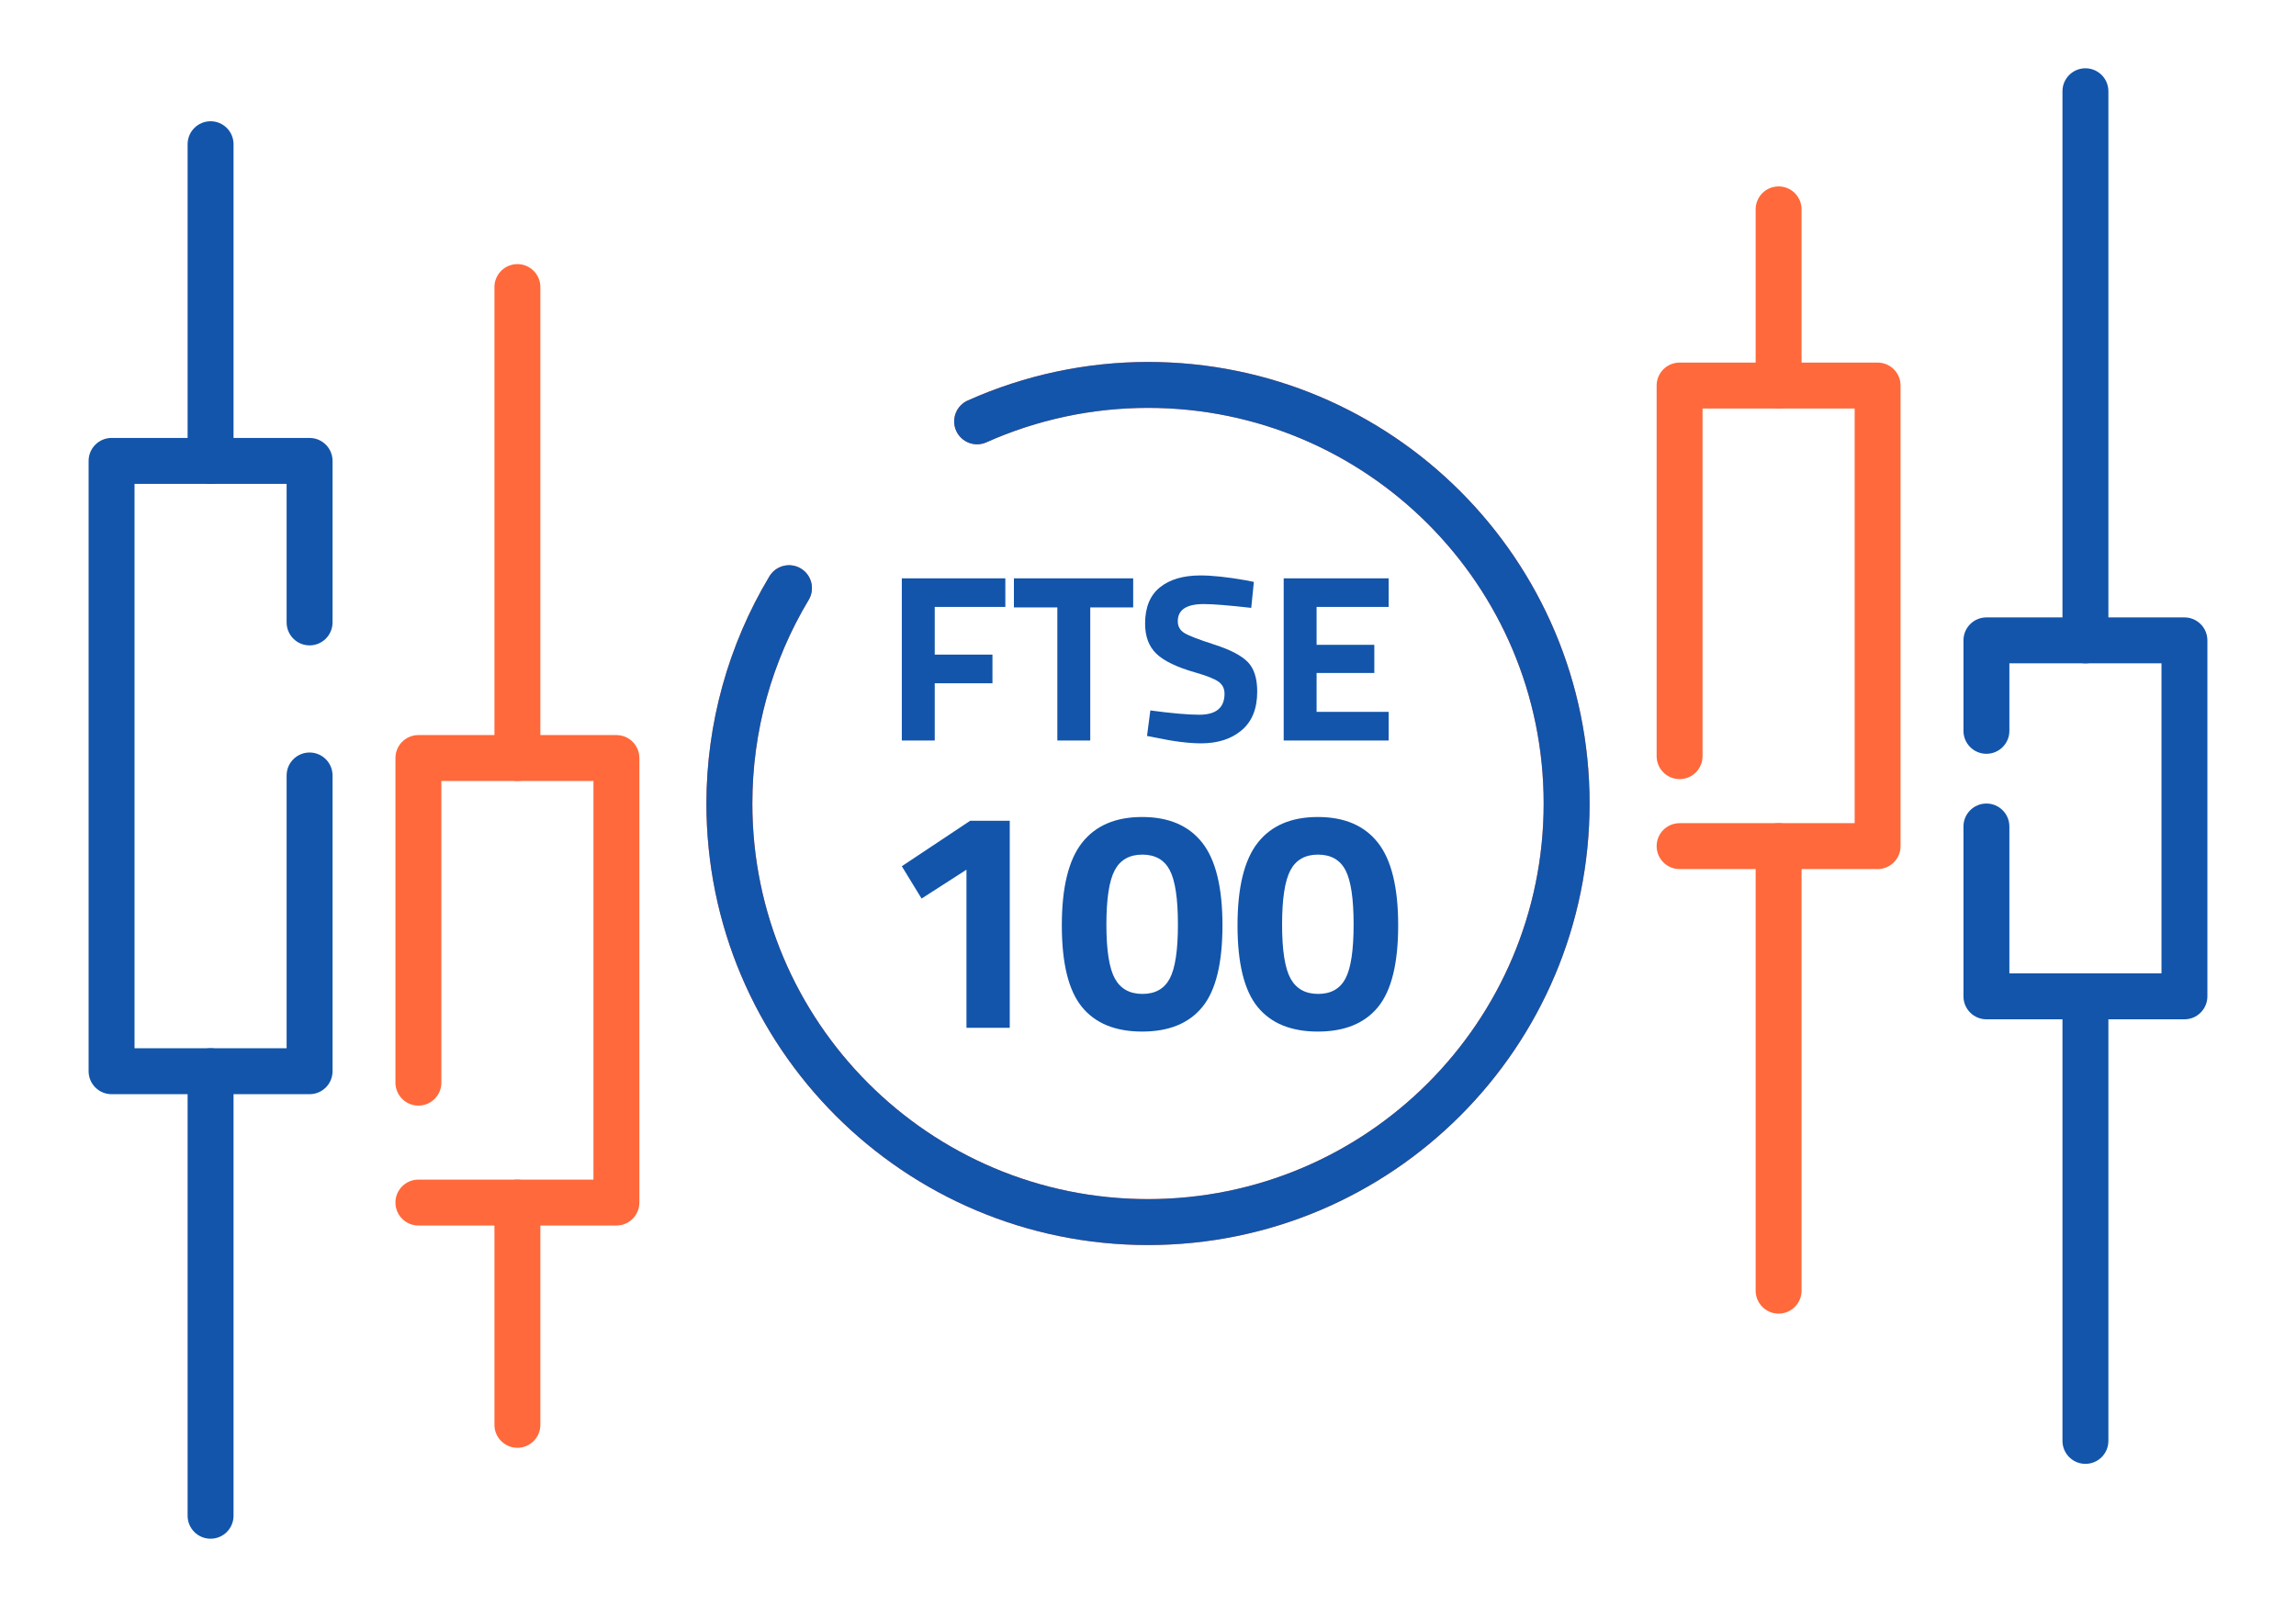
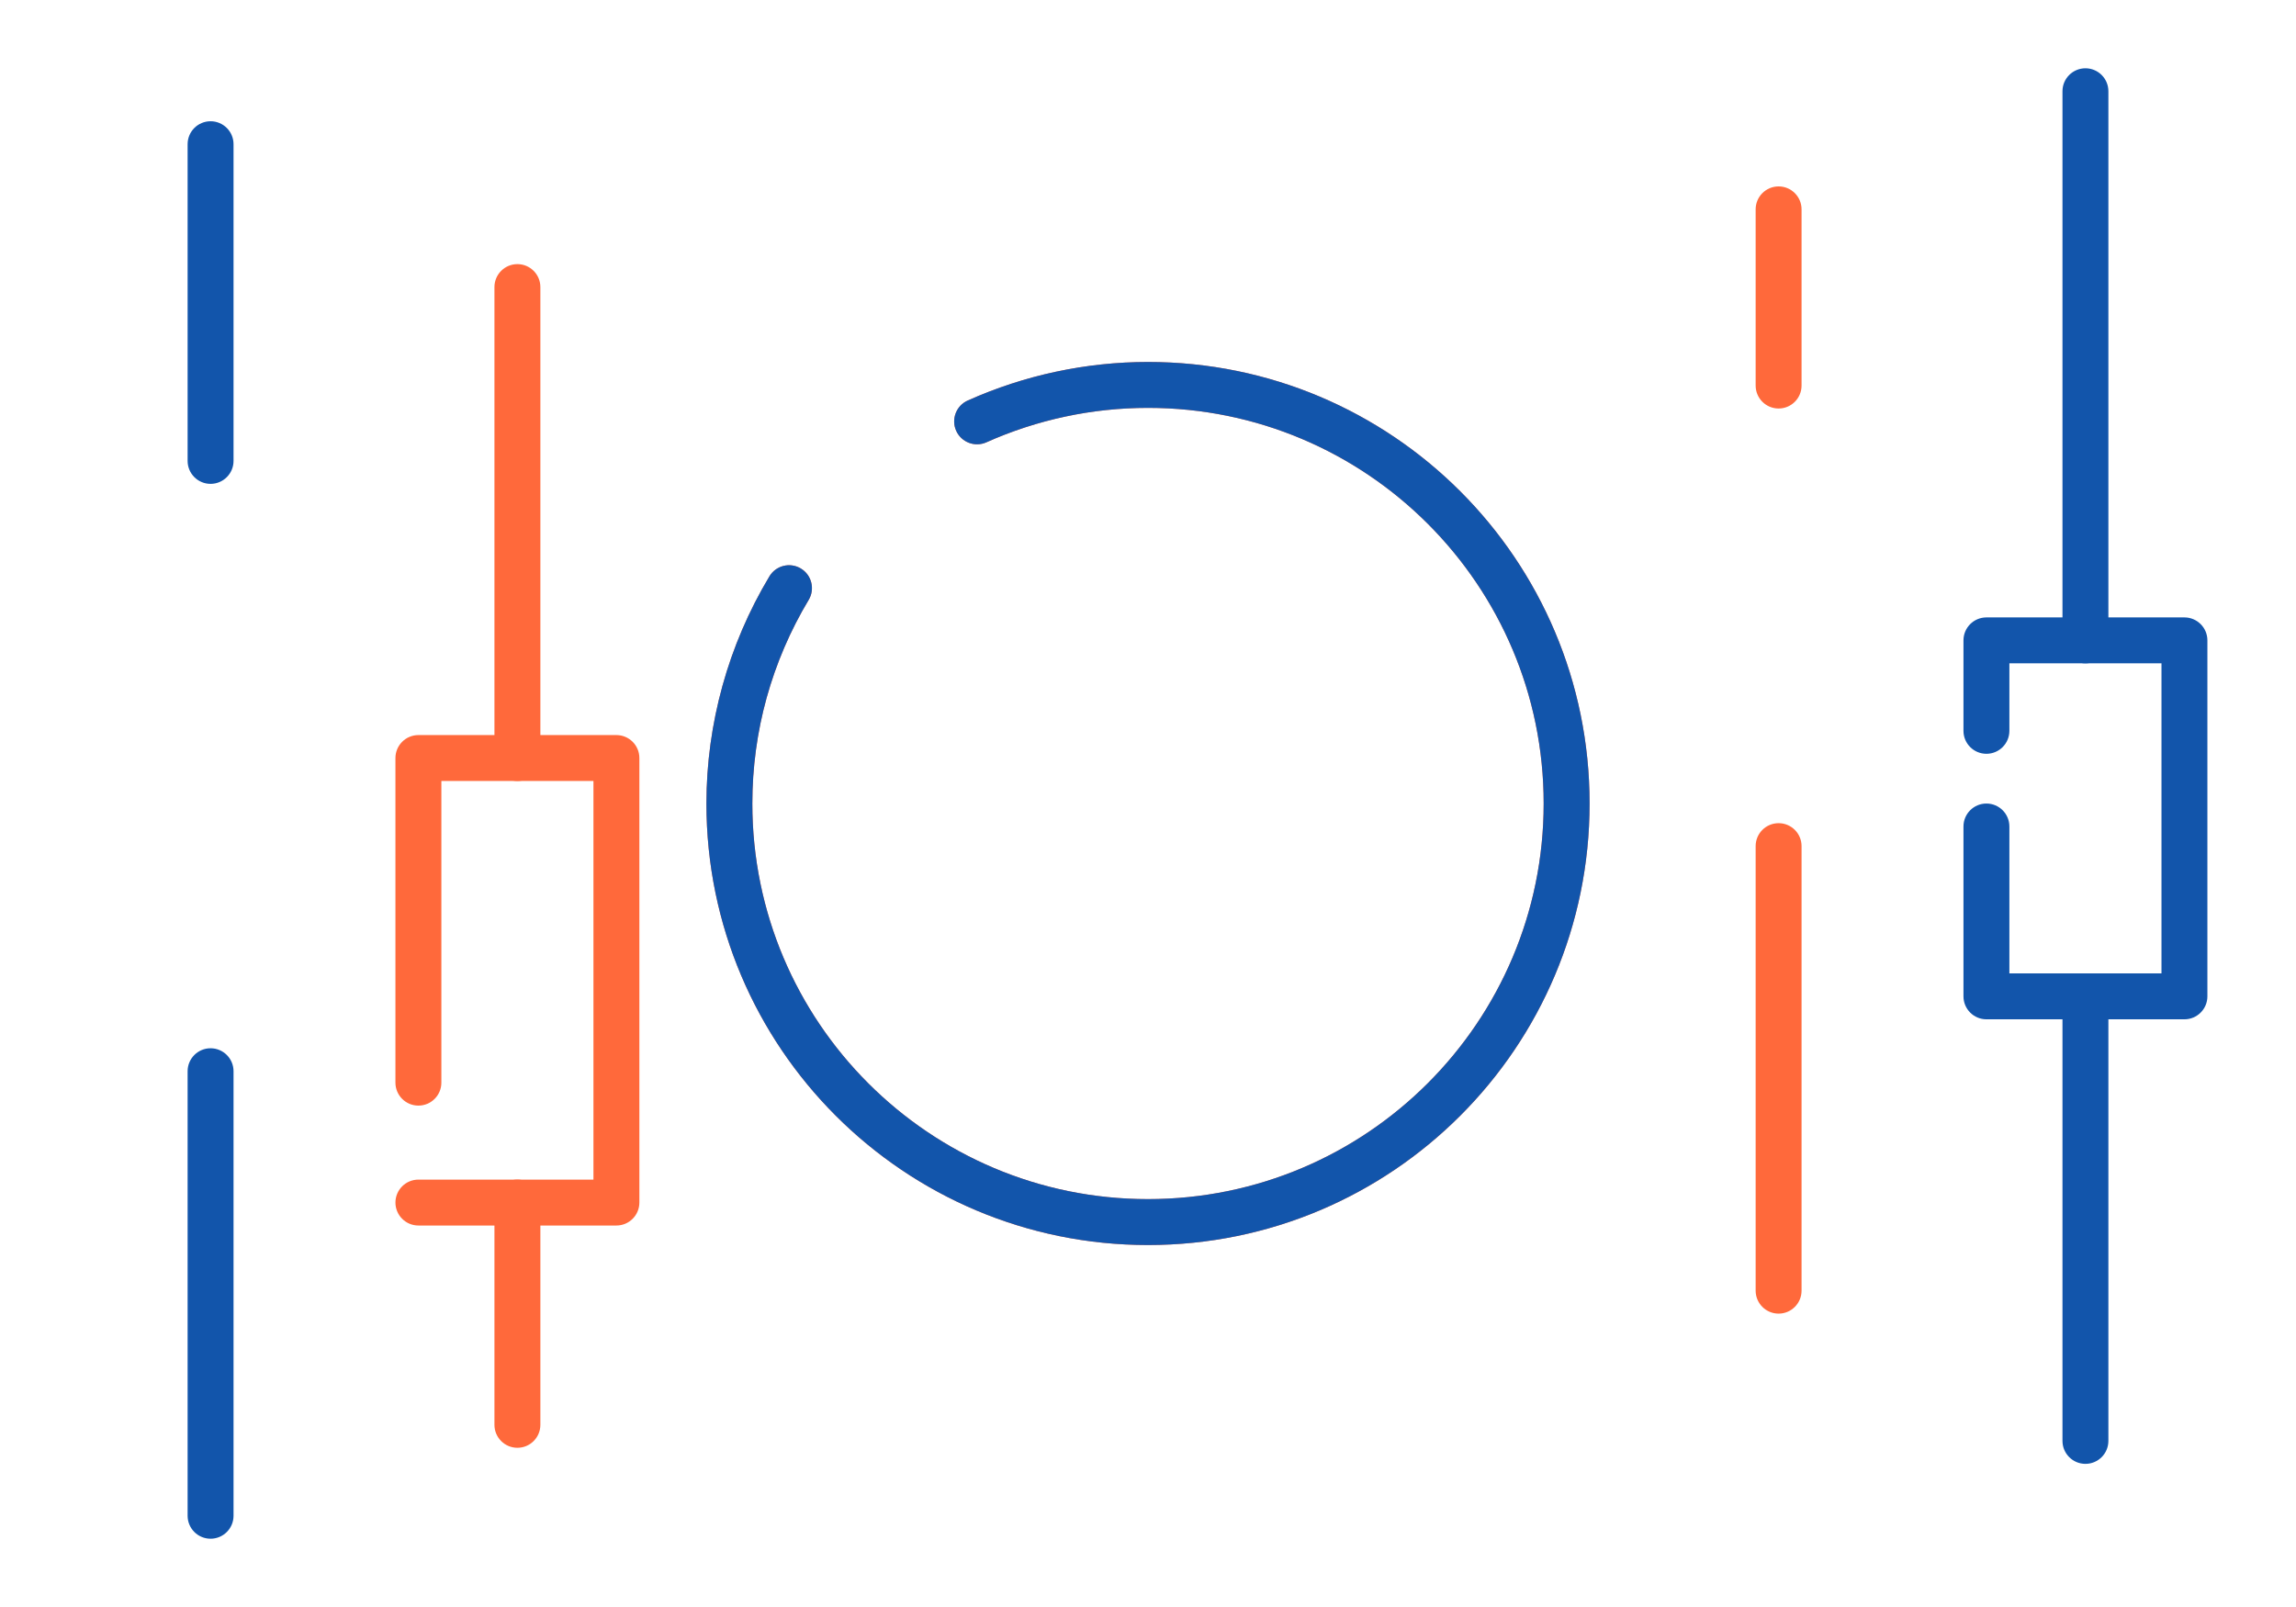
<svg xmlns="http://www.w3.org/2000/svg" xml:space="preserve" width="300px" height="210px" version="1.1" style="shape-rendering:geometricPrecision; text-rendering:geometricPrecision; image-rendering:optimizeQuality; fill-rule:evenodd; clip-rule:evenodd" viewBox="0 0 14257.4 9980.2">
  <defs>
    <style type="text/css">
   
    .fil0 {fill:none}
    .fil2 {fill:#1255ab;fill-rule:nonzero}
    .fil1 {fill:#ff693b;fill-rule:nonzero}
   
  </style>
  </defs>
  <g id="Layer_x0020_1">
    <g id="_2075248029584">
-       <rect class="fil0" width="14257.4" height="9980.2" />
      <path class="fil1" d="M2740.7 6723.8c0,78.7 -63.9,142.5 -142.6,142.5 -78.7,0 -142.6,-63.8 -142.6,-142.5l0 -2016.1c0,-78.7 63.9,-142.6 142.6,-142.6l1229.6 0c78.7,0 142.6,63.9 142.6,142.6l0 2760.7c0,78.8 -63.9,142.6 -142.6,142.6l-1229.6 0c-78.7,0 -142.6,-63.8 -142.6,-142.6 0,-78.7 63.9,-142.5 142.6,-142.5l1087 0 0 -2475.6 -944.4 0 0 1873.5z" />
      <path class="fil1" d="M3355.5 8848.9c0,78.7 -63.8,142.5 -142.6,142.5 -78.7,0 -142.6,-63.8 -142.6,-142.5l0 -1380.5c0,-78.7 63.9,-142.5 142.6,-142.5 78.8,0 142.6,63.8 142.6,142.5l0 1380.5z" />
      <path class="fil1" d="M3355.5 4707.7c0,78.7 -63.8,142.6 -142.6,142.6 -78.7,0 -142.6,-63.9 -142.6,-142.6l0 -2924.8c0,-78.7 63.9,-142.6 142.6,-142.6 78.8,0 142.6,63.9 142.6,142.6l0 2924.8z" />
-       <path class="fil1" d="M10429.7 5397.4c-78.7,0 -142.5,-63.8 -142.5,-142.6 0,-78.7 63.8,-142.5 142.5,-142.5l1087.1 0 0 -2575.3 -944.5 0 0 2159.2c0,78.7 -63.8,142.5 -142.6,142.5 -78.7,0 -142.5,-63.8 -142.5,-142.5l0 -2301.7c0,-78.8 63.8,-142.6 142.5,-142.6l1229.6 0c78.8,0 142.6,63.8 142.6,142.6l0 2860.3c0,78.8 -63.8,142.6 -142.6,142.6l-1229.6 0z" />
      <path class="fil1" d="M10902 1300.3c0,-78.8 63.8,-142.6 142.6,-142.6 78.7,0 142.5,63.8 142.5,142.6l0 1094.2c0,78.7 -63.8,142.5 -142.5,142.5 -78.8,0 -142.6,-63.8 -142.6,-142.5l0 -1094.2z" />
      <path class="fil1" d="M10902 5254.8c0,-78.7 63.8,-142.5 142.6,-142.5 78.7,0 142.5,63.8 142.5,142.5l0 2760.8c0,78.7 -63.8,142.6 -142.5,142.6 -78.8,0 -142.6,-63.9 -142.6,-142.6l0 -2760.8z" />
-       <path class="fil2" d="M1779.8 4816c0,-78.7 63.8,-142.6 142.6,-142.6 78.7,0 142.6,63.9 142.6,142.6l0 1836.8c0,78.7 -63.9,142.6 -142.6,142.6l-1229.6 0c-78.7,0 -142.6,-63.9 -142.6,-142.6l0 -3790.4c0,-78.7 63.9,-142.5 142.6,-142.5l1229.6 0c78.7,0 142.6,63.8 142.6,142.5l0 1003.1c0,78.7 -63.9,142.6 -142.6,142.6 -78.8,0 -142.6,-63.9 -142.6,-142.6l0 -860.5 -944.4 0 0 3505.2 944.4 0 0 -1694.2z" />
      <path class="fil2" d="M1450.2 2862.4c0,78.8 -63.9,142.6 -142.6,142.6 -78.7,0 -142.6,-63.8 -142.6,-142.6l0 -1966.8c0,-78.7 63.9,-142.6 142.6,-142.6 78.7,0 142.6,63.9 142.6,142.6l0 1966.8z" />
      <path class="fil2" d="M1450.2 9413.6c0,78.7 -63.9,142.5 -142.6,142.5 -78.7,0 -142.6,-63.8 -142.6,-142.5l0 -2760.8c0,-78.7 63.9,-142.6 142.6,-142.6 78.7,0 142.6,63.9 142.6,142.6l0 2760.8z" />
      <path class="fil2" d="M12477.6 4538.9c0,78.7 -63.8,142.5 -142.5,142.5 -78.8,0 -142.6,-63.8 -142.6,-142.5l0 -561.9c0,-78.7 63.8,-142.6 142.6,-142.6l1229.5 0c78.8,0 142.6,63.9 142.6,142.6l0 2210.8c0,78.7 -63.8,142.6 -142.6,142.6l-1229.5 0c-78.8,0 -142.6,-63.9 -142.6,-142.6l0 -1054.9c0,-78.7 63.8,-142.6 142.6,-142.6 78.7,0 142.5,63.9 142.5,142.6l0 912.3 944.5 0 0 -1925.6 -944.5 0 0 419.3z" />
      <path class="fil2" d="M13092.4 8948.6c0,78.7 -63.8,142.6 -142.5,142.6 -78.8,0 -142.6,-63.9 -142.6,-142.6l0 -2760.8c0,-78.7 63.8,-142.6 142.6,-142.6 78.7,0 142.5,63.9 142.5,142.6l0 2760.8z" />
      <path class="fil2" d="M13092.4 3977c0,78.8 -63.8,142.6 -142.5,142.6 -78.8,0 -142.6,-63.8 -142.6,-142.6l0 -3410.4c0,-78.7 63.8,-142.5 142.6,-142.5 78.7,0 142.5,63.8 142.5,142.5l0 3410.4z" />
      <path class="fil1" d="M6125.1 2747c-71.6,31.9 -155.7,-0.2 -187.7,-71.9 -31.9,-71.6 0.2,-155.7 71.9,-187.7 176.6,-79 360.1,-138.8 547.2,-178.8 188.3,-40.2 380.1,-60.6 572.2,-60.6 757.2,0 1442.8,306.9 1939,803.1 496.2,496.3 803.1,1181.8 803.1,1939 0,757.2 -306.9,1442.8 -803.1,1939 -496.2,496.2 -1181.8,803.1 -1939,803.1 -757.2,0 -1442.8,-306.9 -1939,-803.1 -496.2,-496.2 -803.1,-1181.8 -803.1,-1939 0,-247.4 34,-493.6 99.9,-731.9 65.8,-237.3 163.5,-465.8 291.3,-678.7 40.3,-67.4 127.6,-89.3 194.9,-49 67.4,40.2 89.3,127.5 49.1,194.9 -114.7,191 -202.3,395.9 -261.3,608.5 -58.6,211.7 -88.7,432.4 -88.7,656.2 0,678.5 275,1292.8 719.6,1737.4 444.6,444.6 1058.8,719.6 1737.3,719.6 678.5,0 1292.7,-275 1737.3,-719.6 444.6,-444.6 719.7,-1058.9 719.7,-1737.4 0,-678.5 -275.1,-1292.7 -719.7,-1737.3 -444.6,-444.6 -1058.8,-719.7 -1737.3,-719.7 -173.7,0 -345.7,18.2 -513.2,54 -168.7,36 -333.1,89.5 -490.4,159.9z" />
      <path class="fil2" d="M6125.1 2747c-71.6,31.9 -155.7,-0.2 -187.7,-71.9 -31.9,-71.6 0.2,-155.7 71.9,-187.7 176.6,-79 360.1,-138.8 547.2,-178.8 188.3,-40.2 380.1,-60.6 572.2,-60.6 757.2,0 1442.8,306.9 1939,803.1 496.2,496.3 803.1,1181.8 803.1,1939 0,757.2 -306.9,1442.8 -803.1,1938.9 -496.2,496.2 -1181.8,803.2 -1939,803.2 -757.2,0 -1442.7,-306.9 -1938.9,-803.1 -496.2,-496.2 -803.2,-1181.8 -803.2,-1939 0,-247.4 34,-493.6 99.9,-731.9 65.8,-237.3 163.5,-465.8 291.3,-678.7 40.3,-67.4 127.6,-89.3 194.9,-49 67.4,40.2 89.3,127.5 49.1,194.9 -114.7,191 -202.3,395.9 -261.3,608.5 -58.6,211.7 -88.7,432.4 -88.7,656.2 0,678.5 275,1292.7 719.6,1737.3 444.6,444.6 1058.8,719.6 1737.3,719.6 678.5,0 1292.7,-275 1737.3,-719.6 444.6,-444.6 719.7,-1058.8 719.7,-1737.3 0,-678.5 -275.1,-1292.7 -719.7,-1737.3 -444.6,-444.6 -1058.8,-719.7 -1737.3,-719.7 -173.7,0 -345.7,18.2 -513.2,54 -168.7,36 -333.1,89.5 -490.4,159.9z" />
-       <path class="fil2" d="M5600 4598.7l0 -1007.1 642.8 0 0 177.7 -438.4 0 0 296.2 358.4 0 0 177.8 -358.4 0 0 355.4 -204.4 0zm696.1 -826.4l0 -180.7 740.6 0 0 180.7 -266.6 0 0 826.4 -204.4 0 0 -826.4 -269.6 0zm1179 -20.8c-107.6,0 -161.4,35.6 -161.4,106.7 0,31.6 13.3,55.7 39.9,72.5 26.7,16.8 89.2,41 187.4,72.6 98.2,31.6 167.1,67.4 206.6,107.4 39.5,40 59.3,101.5 59.3,184.4 0,105.6 -32.1,185.6 -96.3,239.9 -64.2,54.3 -148.1,81.5 -251.8,81.5 -77,0 -171.3,-11.9 -282.9,-35.6l-53.3 -10.3 20.7 -158.5c132.3,17.8 233.5,26.7 303.6,26.7 104.7,0 157,-43.5 157,-130.4 0,-31.6 -12.1,-56.3 -36.3,-74 -24.1,-17.8 -72.3,-37.1 -144.4,-57.8 -114.5,-32.6 -195.2,-71.3 -242.1,-116.3 -46.9,-44.9 -70.4,-107.3 -70.4,-187.3 0,-100.7 30.6,-175.8 91.9,-225.2 61.2,-49.3 145.1,-74 251.8,-74 73,0 165.8,9.9 278.4,29.6l53.3 10.4 -16.3 161.4c-139.2,-15.8 -237.4,-23.7 -294.7,-23.7zm496.2 847.2l0 -1007.1 651.6 0 0 177.7 -447.3 0 0 235.5 358.5 0 0 174.8 -358.5 0 0 241.4 447.3 0 0 177.7 -651.6 0z" />
-       <path class="fil2" d="M6270.2 5097.2l0 1285.9 -268.8 0 0 -981.9 -278.7 179.2 -122.7 -200.7 424.7 -282.5 245.5 0zm449.1 136.4c83.8,-106.5 208.1,-159.7 373.1,-159.7 164.9,0 289.3,53.2 373.1,159.7 83.7,106.5 125.6,277.6 125.6,513.4 0,235.7 -41.5,404.6 -124.7,506.5 -83.1,102 -207.8,153 -374,153 -166.3,0 -291,-51 -374.1,-153 -83.1,-101.9 -124.7,-270.8 -124.7,-506.5 0,-235.8 41.9,-406.9 125.7,-513.4zm595.2 507.5c0,-160.4 -16.9,-272.7 -50.7,-337 -33.7,-64.3 -90.6,-96.5 -170.4,-96.5 -79.9,0 -137.1,32.5 -171.5,97.4 -34.4,65 -51.6,177.3 -51.6,337.1 0,159.8 17.5,271.5 52.6,335.1 35,63.7 92.2,95.5 171.4,95.5 79.2,0 135.8,-31.8 169.5,-95.5 33.8,-63.6 50.7,-175.7 50.7,-336.1zm495.8 -507.5c83.8,-106.5 208.1,-159.7 373.1,-159.7 165,0 289.3,53.2 373.1,159.7 83.8,106.5 125.7,277.6 125.7,513.4 0,235.7 -41.6,404.6 -124.7,506.5 -83.2,102 -207.8,153 -374.1,153 -166.2,0 -290.9,-51 -374.1,-153 -83.1,-101.9 -124.7,-270.8 -124.7,-506.5 0,-235.8 41.9,-406.9 125.7,-513.4zm595.2 507.5c0,-160.4 -16.9,-272.7 -50.6,-337 -33.8,-64.3 -90.6,-96.5 -170.5,-96.5 -79.9,0 -137.1,32.5 -171.5,97.4 -34.4,65 -51.6,177.3 -51.6,337.1 0,159.8 17.5,271.5 52.6,335.1 35.1,63.7 92.2,95.5 171.5,95.5 79.2,0 135.7,-31.8 169.5,-95.5 33.7,-63.6 50.6,-175.7 50.6,-336.1z" />
    </g>
  </g>
</svg>